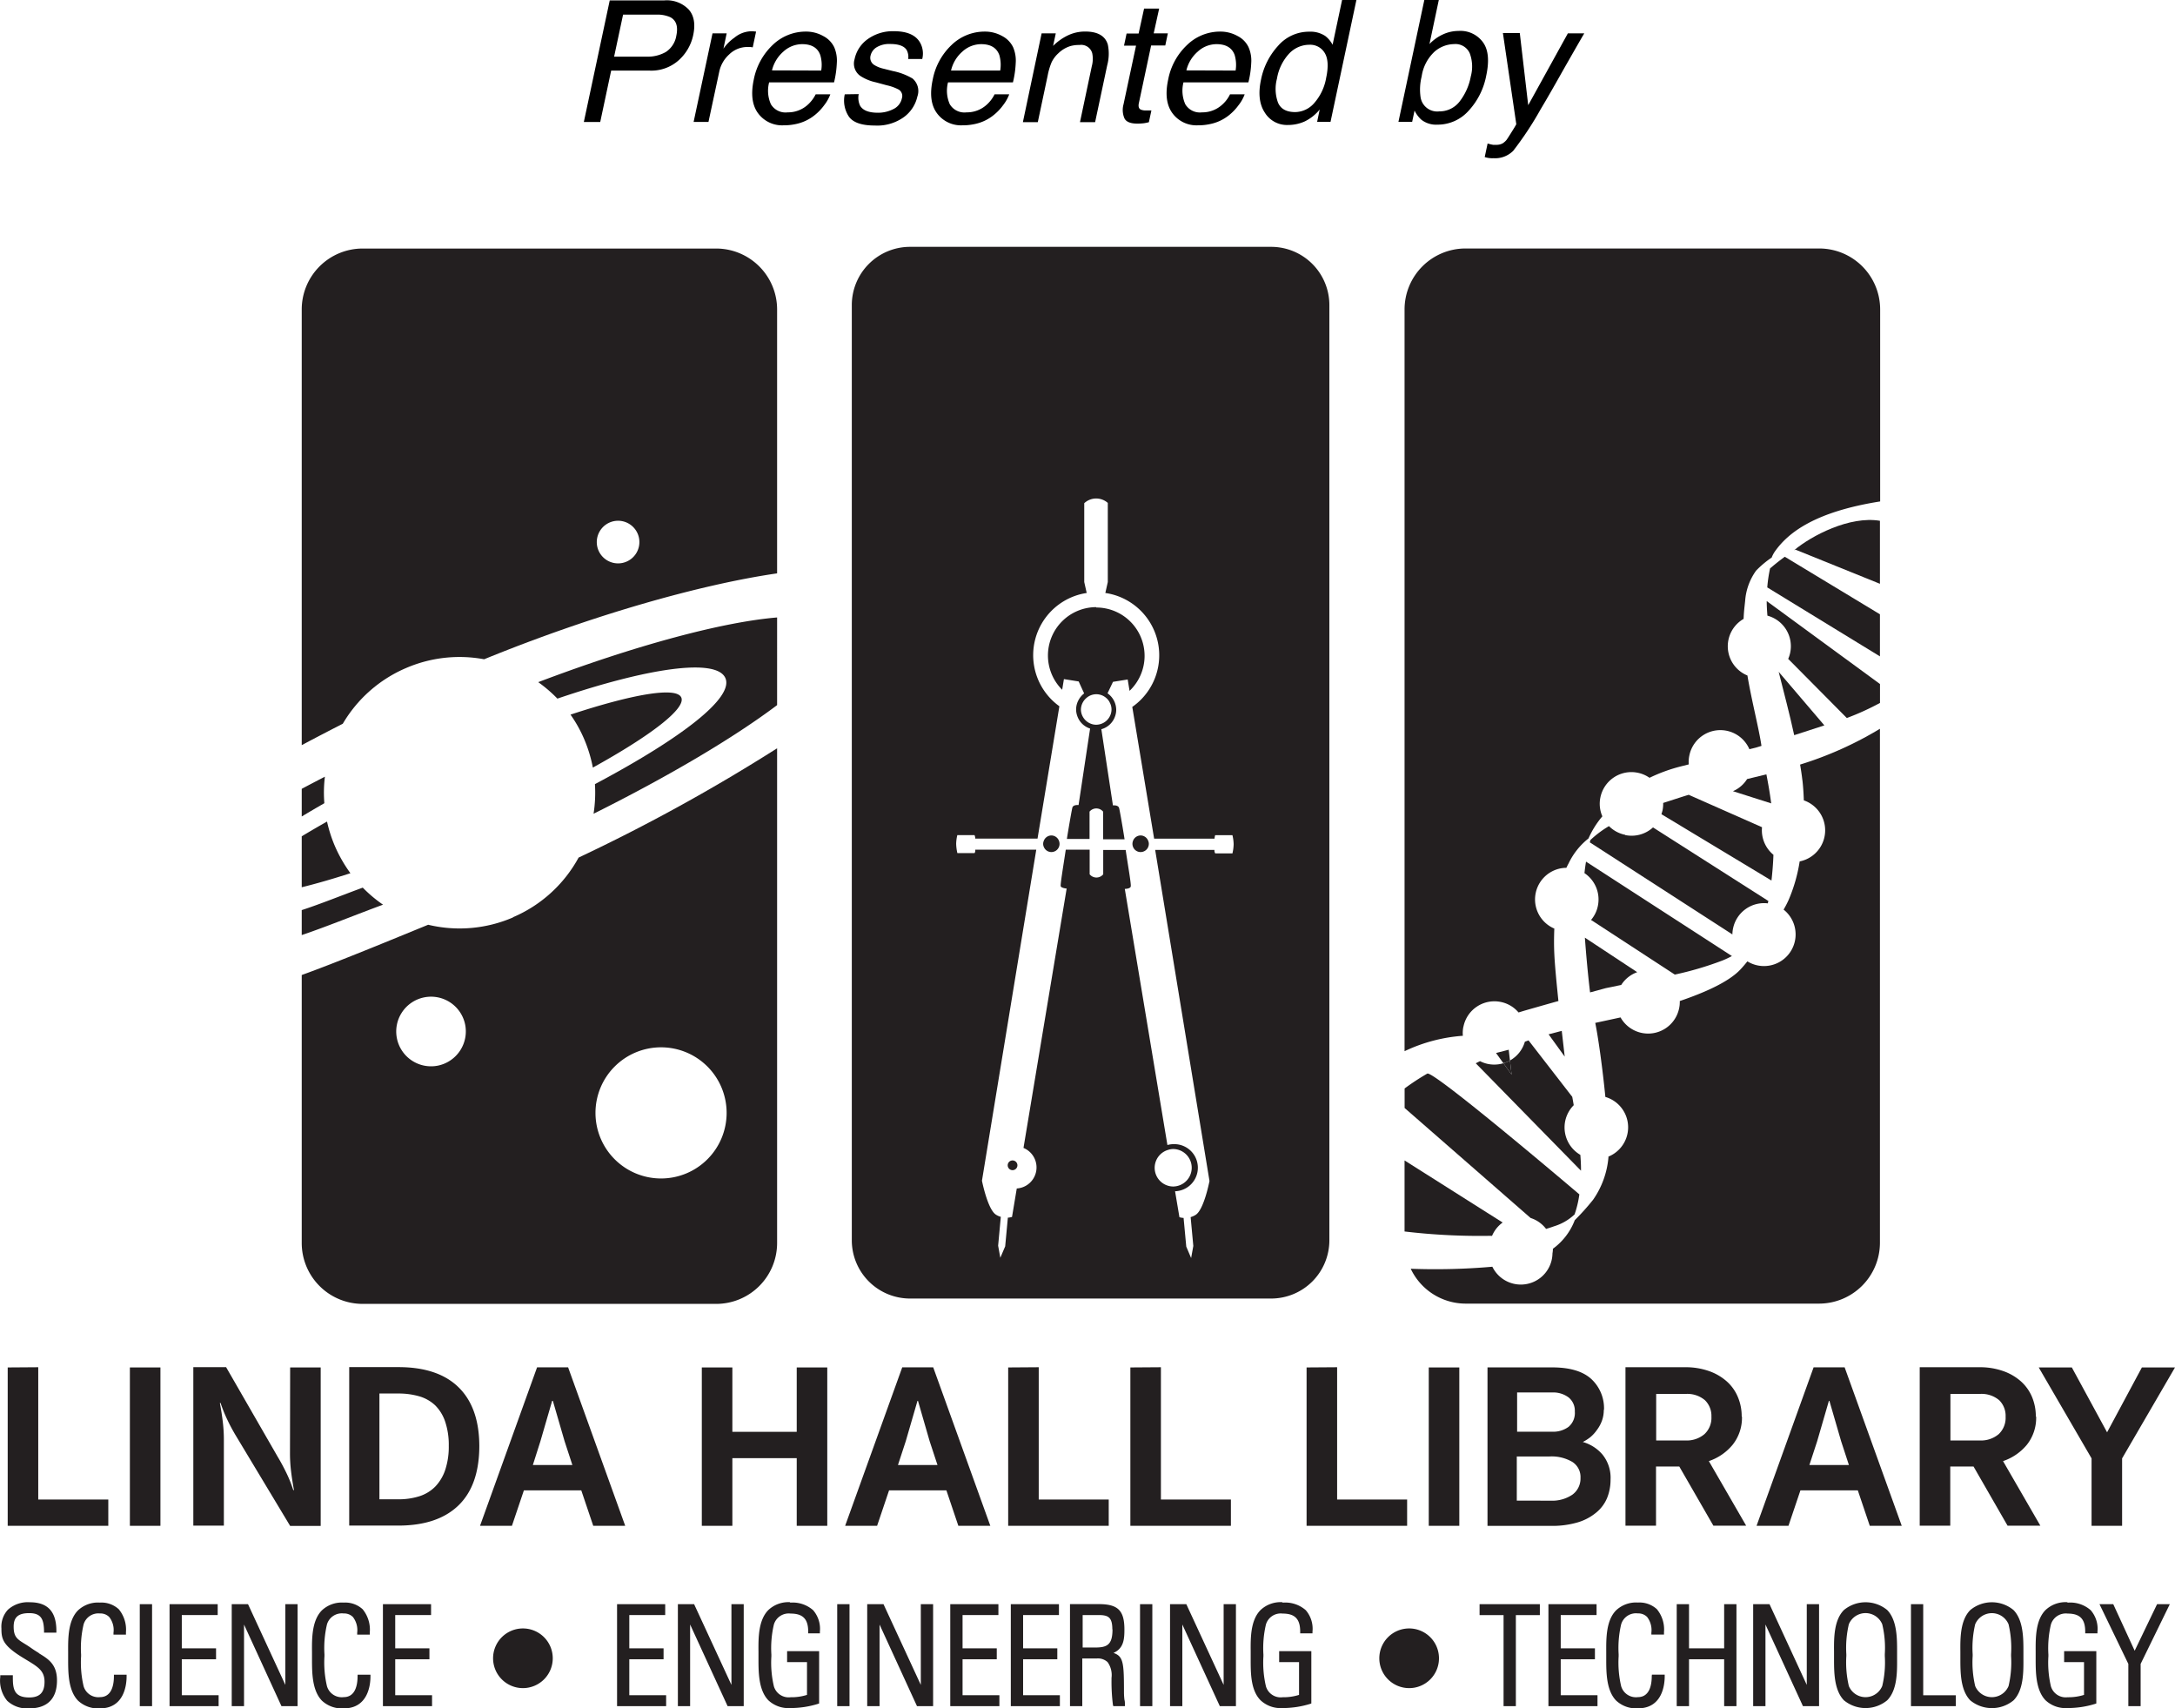
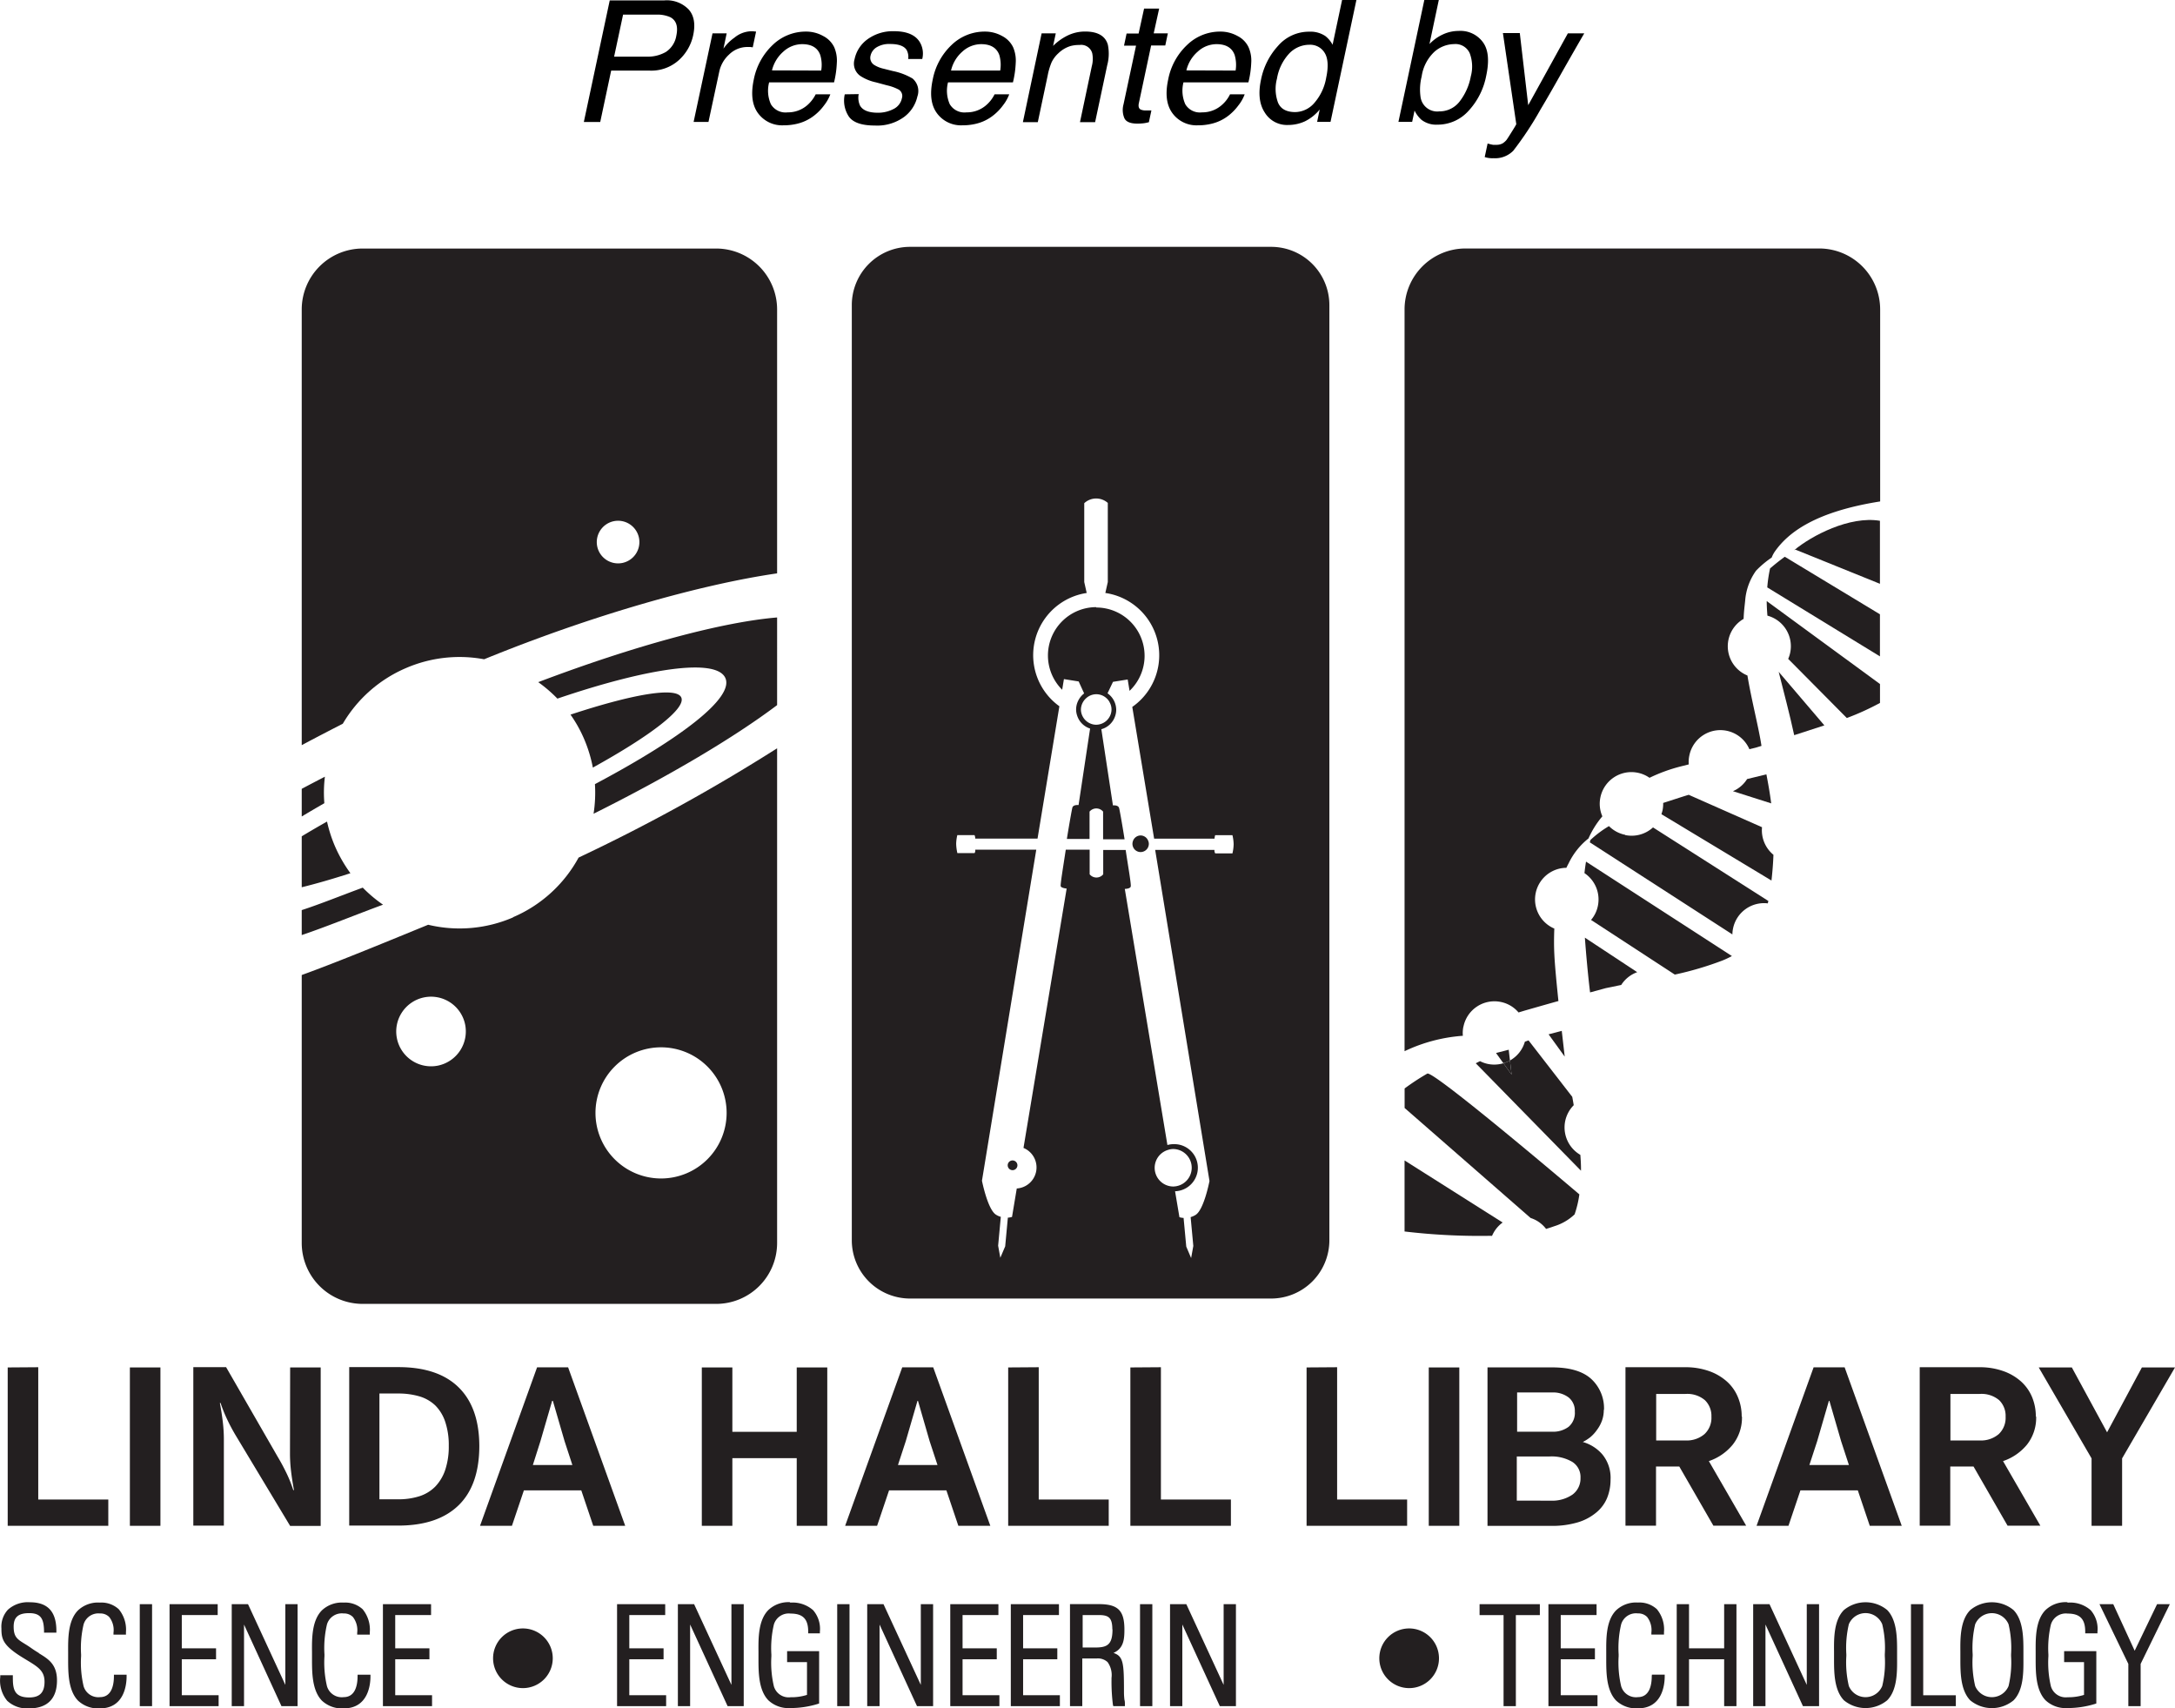
<svg xmlns="http://www.w3.org/2000/svg" id="Layer_1" data-name="Layer 1" viewBox="0 0 398.05 312.56">
  <defs>
    <style>.cls-1{fill:#231f20;}</style>
  </defs>
  <path class="cls-1" d="M251,211.48a2.71,2.71,0,0,1,.37,1.36,2.75,2.75,0,0,1-.4,1.41,2.8,2.8,0,0,1-1.56,1.24,2.83,2.83,0,0,1-.83.14,2.63,2.63,0,0,1-1-.19,2.8,2.8,0,0,1-1.41-1.19,2.75,2.75,0,0,1-.4-1.41,2.86,2.86,0,0,1,1-2.1,2.74,2.74,0,0,1,3.52-.1,2.66,2.66,0,0,1,.72.84m-2.42-17.37a8.85,8.85,0,0,0-6.25,15.12l.32-1.95,2.7.43,1,2.19a3.75,3.75,0,0,0-1.06,1.28,3.58,3.58,0,0,0-.41,1.66,3.46,3.46,0,0,0,.19,1.12,3.66,3.66,0,0,0,2.37,2.37l-2.11,14s-1-.12-1.14.49c-.07.27-.52,2.68-1,5.71h4.15v-5a1.61,1.61,0,0,1,2.48,0v5.06h3.93c-.47-3-.92-5.44-1-5.71-.16-.61-1.13-.49-1.13-.49l-2.12-13.94a3.68,3.68,0,0,0,2.53-2.42,3.46,3.46,0,0,0,.19-1.12,3.7,3.7,0,0,0-.4-1.66,3.74,3.74,0,0,0-1.19-1.37l1-2.1,2.69-.43.34,2.08a8.84,8.84,0,0,0-6.11-15.25" transform="translate(-47.95 -83.01)" />
  <path class="cls-1" d="M233.26,295.36a.89.89,0,0,0,0,1.78.89.89,0,1,0,0-1.78" transform="translate(-47.95 -83.01)" />
-   <path class="cls-1" d="M240.36,235.89a1.5,1.5,0,0,0-1.39,1,1.41,1.41,0,0,0-.11.54,1.45,1.45,0,0,0,.16.65,1.49,1.49,0,0,0,2.69,0,1.44,1.44,0,0,0,.15-.65,1.62,1.62,0,0,0-.1-.54,1.5,1.5,0,0,0-1.4-1" transform="translate(-47.95 -83.01)" />
  <path class="cls-1" d="M256.7,235.89a1.5,1.5,0,0,0-1.4,1,1.62,1.62,0,0,0-.1.54,1.59,1.59,0,0,0,.15.65,1.49,1.49,0,0,0,1.35.85,1.52,1.52,0,0,0,1.35-.85,1.59,1.59,0,0,0,.15-.65,1.41,1.41,0,0,0-.11-.54,1.5,1.5,0,0,0-1.39-1" transform="translate(-47.95 -83.01)" />
  <path class="cls-1" d="M273.51,239.17h-3.16a1,1,0,0,1-.14-.63H259.36l9.94,60.58s-1,5.23-2.53,6.2a3.52,3.52,0,0,1-.92.41l.49,5.28-.4,2.21-.89-2.09-.49-5.25a3.32,3.32,0,0,1-.76-.13L263,301a4.31,4.31,0,0,0-.28-8.62,4.15,4.15,0,0,0-1.12.16l-7.8-46.87s1,0,1.09-.45-.42-3.26-.93-6.67h-4.11V243a1.6,1.6,0,0,1-2.48,0v-4.51H243c-.52,3.41-1,6.31-.93,6.67s1.09.45,1.09.45l-7.9,47.46a3.86,3.86,0,0,1-1.23,7.42l-.87,5.21a3.32,3.32,0,0,1-.76.13l-.49,5.25-.89,2.09-.4-2.21.49-5.28a3.17,3.17,0,0,1-.91-.41c-1.52-1-2.54-6.2-2.54-6.2l9.94-60.58H226.43a.94.94,0,0,1-.12.63h-3.15a8.38,8.38,0,0,1-.22-1.69,7.5,7.5,0,0,1,.21-1.6h3.15a1.46,1.46,0,0,1,.13.64h11.4l4-24.22a11.51,11.51,0,0,1,5-20.73l-.45-2V175.09a3.2,3.2,0,0,1,4.31-.05v14.48l-.45,2a11.52,11.52,0,0,1,4.93,20.85l4,24.11h11.05a3,3,0,0,1,.12-.64h3.16a7.44,7.44,0,0,1,.22,1.67,7.79,7.79,0,0,1-.21,1.62m-10.79,61a3.42,3.42,0,0,1-1-6.7,3.13,3.13,0,0,1,1-.16,3.43,3.43,0,0,1,.14,6.85h-.14m17.89-171.94H214.47a10.66,10.66,0,0,0-10.63,10.63V310a10.66,10.66,0,0,0,10.63,10.63h66.14A10.66,10.66,0,0,0,291.24,310V138.81a10.66,10.66,0,0,0-10.63-10.63" transform="translate(-47.95 -83.01)" />
  <path class="cls-1" d="M160.25,178.39a3.9,3.9,0,1,1-3,4.62,3.91,3.91,0,0,1,3-4.62m-38,26.87a24.67,24.67,0,0,1,14.3-1.61c19.83-8.1,39.64-13.69,53.62-15.72V139.61A11.16,11.16,0,0,0,179,128.49H114.29a11.15,11.15,0,0,0-11.12,11.12v79.76c2.45-1.32,5-2.63,7.52-3.93a24.63,24.63,0,0,1,11.56-10.18" transform="translate(-47.95 -83.01)" />
  <path class="cls-1" d="M107.41,225.14q-2.16,1.11-4.24,2.22v5.06q2-1.2,4.14-2.43a23.79,23.79,0,0,1,.1-4.85" transform="translate(-47.95 -83.01)" />
  <path class="cls-1" d="M109.25,237.86a25.17,25.17,0,0,1-1.45-4.51q-2.49,1.4-4.63,2.7v9.32c2.61-.64,5.6-1.5,8.91-2.57a25.77,25.77,0,0,1-2.83-4.94" transform="translate(-47.95 -83.01)" />
  <path class="cls-1" d="M114.34,245.44c-3.51,1.28-7.88,3.05-11.17,4.11v4.57c4.35-1.46,10.45-3.94,14.88-5.56a25,25,0,0,1-3.71-3.12" transform="translate(-47.95 -83.01)" />
  <path class="cls-1" d="M146.47,207.85a25.46,25.46,0,0,1,3.49,3c16.63-5.65,29-7.43,30.72-3.81s-8.11,11.1-23.85,19.46a25.08,25.08,0,0,1-.25,5.42c13.9-6.94,25.69-13.93,33.59-19.88V196c-9.83.81-25.68,5-43.7,11.83" transform="translate(-47.95 -83.01)" />
  <path class="cls-1" d="M168.93,274.66a12,12,0,1,1-12,12,12,12,0,0,1,12-12M128.14,278a6.37,6.37,0,1,1,4.93-7.54,6.39,6.39,0,0,1-4.93,7.54m13.72-27.12a24.65,24.65,0,0,1-15.55,1.35c-6.65,2.72-16.52,6.81-23.14,9.2v49.06a11.15,11.15,0,0,0,11.12,11.12h64.76a11.15,11.15,0,0,0,11.12-11.12V219.94a331.6,331.6,0,0,1-36.33,20,24.66,24.66,0,0,1-12,10.91" transform="translate(-47.95 -83.01)" />
  <path class="cls-1" d="M172.63,210.64c-.89-2-8.9-.61-20.27,3.14a24.34,24.34,0,0,1,2.5,4.48,25.59,25.59,0,0,1,1.59,5.21c10.57-5.84,17.09-10.82,16.18-12.83" transform="translate(-47.95 -83.01)" />
  <path class="cls-1" d="M315.78,270.87a5.78,5.78,0,0,1,6.84-4.51,5.72,5.72,0,0,1,3.24,1.92l1.16-.35c2-.57,4.12-1.18,6.14-1.74-.35-3.39-.67-6.71-.75-8.6-.07-1.4-.07-3,0-4.66a5.79,5.79,0,0,1,2.21-11.12q.18-.41.39-.78a12.9,12.9,0,0,1,3.65-4.59,16.68,16.68,0,0,1,2.54-4.05,5.72,5.72,0,0,1-.36-3.46,5.79,5.79,0,0,1,6.85-4.51,5.7,5.7,0,0,1,2.14.92,30.16,30.16,0,0,1,5.67-2.07l1.51-.38a5.63,5.63,0,0,1,.1-1.58,5.79,5.79,0,0,1,11-1.2l1.21-.3,1-.31c-.47-3.2-1.84-8.45-2.57-12.88a5.78,5.78,0,0,1-.7-10.36c.05-1.36.17-2.21.28-3.26a10.78,10.78,0,0,1,2-5.56,17.34,17.34,0,0,1,2.86-2.4,5.1,5.1,0,0,1,.58-1.11c2.42-3.43,7.28-7.26,19.27-9.16V139.61a11.16,11.16,0,0,0-11.12-11.13H316.13A11.16,11.16,0,0,0,305,139.61V275.37a29.71,29.71,0,0,1,10.67-2.82,5.63,5.63,0,0,1,.1-1.68" transform="translate(-47.95 -83.01)" />
  <path class="cls-1" d="M381.83,215.75l-8.36-9.8c.89,3.55,2,7.7,2.84,11.59Z" transform="translate(-47.95 -83.01)" />
  <path class="cls-1" d="M376.3,183.7l.24-.11L392,189.84V178.31c-5.55-.93-12.52,2.72-15.71,5.39" transform="translate(-47.95 -83.01)" />
  <path class="cls-1" d="M328.07,305.89a5.73,5.73,0,0,1,2.83,2c.52-.16,1-.31,1.49-.49a9.38,9.38,0,0,0,3.73-2.17,18.82,18.82,0,0,0,.87-3.66s-26.72-22.73-27.83-22.1a43.49,43.49,0,0,0-4.15,2.72v3.57Z" transform="translate(-47.95 -83.01)" />
  <path class="cls-1" d="M370.41,234.38,357,228.45c-1.55.47-3.12,1-4.67,1.49a6,6,0,0,1-.11,1.33c-.06.25-.13.49-.21.73l20.14,12.14q.28-2.46.36-4.71a5.81,5.81,0,0,1-2.09-5.05" transform="translate(-47.95 -83.01)" />
  <path class="cls-1" d="M374.59,184.89c-1.28.93-2.21,1.72-2.7,2.14a26,26,0,0,0-.51,3.47L392,203.12v-7.7Z" transform="translate(-47.95 -83.01)" />
  <path class="cls-1" d="M345.36,235.77a5.76,5.76,0,0,1-2.95-1.59,19.08,19.08,0,0,0-3.41,2.56c0,.12-.06.26-.1.41L365,254a5.22,5.22,0,0,1,.12-1.1,5.79,5.79,0,0,1,6.37-4.58c0-.15.07-.29.09-.44l-21.11-13.46a5.79,5.79,0,0,1-5.08,1.4" transform="translate(-47.95 -83.01)" />
  <path class="cls-1" d="M371.17,224.72l-3.48.85a5.74,5.74,0,0,1-2.59,2.22l7,2.23c-.26-2-.58-3.78-.88-5.31h0" transform="translate(-47.95 -83.01)" />
  <path class="cls-1" d="M371.41,195.67a5.79,5.79,0,0,1,4.17,6.76,5.52,5.52,0,0,1-.37,1.15l10.73,10.82a47.77,47.77,0,0,0,6.07-2.76v-3.46L371.28,193c0,.83.05,1.72.13,2.67" transform="translate(-47.95 -83.01)" />
  <path class="cls-1" d="M333.77,271.65l-2.41.63,2.95,4.08c-.12-1.05-.32-2.74-.54-4.71" transform="translate(-47.95 -83.01)" />
  <path class="cls-1" d="M321,309.19a5.81,5.81,0,0,1,1.95-2.47L305,295.36v13a116.77,116.77,0,0,0,15.94.79" transform="translate(-47.95 -83.01)" />
-   <path class="cls-1" d="M377.81,225.75c.14,1.21.22,2.46.26,3.72a5.8,5.8,0,0,1-.76,11.17,29.27,29.27,0,0,1-2,7,18.21,18.21,0,0,1-.94,1.82,5.79,5.79,0,0,1-6.63,9.47c-.37.47-.78.95-1.25,1.46-2.13,2.29-6.55,4.25-11.12,5.8a5.49,5.49,0,0,1-.12,1.33,5.79,5.79,0,0,1-10.72,1.67l-4.63,1c.57,2.82,1.33,8.27,1.85,13.55a5.79,5.79,0,0,1,.56,10.92v.18a15.94,15.94,0,0,1-2.78,7.68,42.78,42.78,0,0,1-3.38,3.77,11.54,11.54,0,0,1-4,5.23,5,5,0,0,1-.08.85,5.79,5.79,0,0,1-11,2.44,120,120,0,0,1-14.94.37,11.13,11.13,0,0,0,10,6.38h64.75A11.15,11.15,0,0,0,392,310.47v-94.1a65.56,65.56,0,0,1-14.61,6.55c.17,1,.32,2,.41,2.83" transform="translate(-47.95 -83.01)" />
  <path class="cls-1" d="M337.92,242.78a5.8,5.8,0,0,1,2.46,6,5.68,5.68,0,0,1-1.25,2.57l15.33,10a59.54,59.54,0,0,0,8.78-2.6,17.22,17.22,0,0,0,1.67-.79l-26.7-17.28c-.11.67-.21,1.38-.29,2.15" transform="translate(-47.95 -83.01)" />
  <path class="cls-1" d="M339,264.6l2.83-.77,2.82-.58a5.78,5.78,0,0,1,2.93-2.34L338,254.59c.23,3.09.55,6.72.95,10" transform="translate(-47.95 -83.01)" />
  <path class="cls-1" d="M334.4,288.15a5.83,5.83,0,0,1,1.56-2.9q-.13-.79-.27-1.53l-8-10.33-.67.24a5.74,5.74,0,0,1-2.73,3.44c.12,1,.23,1.94.3,2.58l-1.5-2.08a5.73,5.73,0,0,1-2.8.14,5.53,5.53,0,0,1-1.48-.52l-.78.39,19.26,19.66c0-.13,0-.26,0-.39,0-.78-.05-1.63-.12-2.51a5.81,5.81,0,0,1-2.77-6.19" transform="translate(-47.95 -83.01)" />
  <path class="cls-1" d="M324.29,277.07a5.25,5.25,0,0,1-1.2.5l1.5,2.08c-.07-.64-.18-1.54-.3-2.58" transform="translate(-47.95 -83.01)" />
  <path class="cls-1" d="M324.06,275.1l-2.32.6,1.35,1.87a5.71,5.71,0,0,0,1.2-.49c-.07-.62-.15-1.27-.23-2" transform="translate(-47.95 -83.01)" />
  <path class="cls-1" d="M55.06,385.5c-.44-.27-.89-.55-1.34-.87s-.89-.6-1.27-.83c-1.32-.82-2-1.23-2-3.13,0-1.73.85-2.47,2.84-2.47,2.23,0,2.67,1.15,2.72,3.25v.32h2.26v-.32c0-3.53-1.59-5.24-4.86-5.24a5.45,5.45,0,0,0-4,1.35A4.57,4.57,0,0,0,48.21,381c0,1.89.22,3.07,3.82,5.29l.77.47c2.12,1.28,3.3,2,3.3,4s-.92,2.87-2.8,2.87c-2.82,0-3-1.62-3-3.74v-.33H48v.31a5.79,5.79,0,0,0,1.27,4.37,5.34,5.34,0,0,0,4,1.39c3.34,0,5.11-1.77,5.11-5.12,0-2.95-1.59-3.92-3.28-4.95" transform="translate(-47.95 -83.01)" />
  <path class="cls-1" d="M68.8,389.73c0,1.75-.48,3.84-2.55,3.84a2.81,2.81,0,0,1-3-2,18.84,18.84,0,0,1-.46-5.48v-.34a18.91,18.91,0,0,1,.46-5.49,2.82,2.82,0,0,1,3-2,2.24,2.24,0,0,1,1.69.65,3.84,3.84,0,0,1,.78,2.88l0,.34H71v-.45a5.85,5.85,0,0,0-1.31-4.19,4.69,4.69,0,0,0-3.46-1.22,5.33,5.33,0,0,0-4,1.42c-1.85,1.86-1.82,5.18-1.81,7.59v1.33c0,2.42,0,5.73,1.81,7.6a5.37,5.37,0,0,0,4,1.42c4.54,0,4.89-4.47,4.89-5.84v-.32H68.8Z" transform="translate(-47.95 -83.01)" />
  <rect class="cls-1" x="25.58" y="293.55" width="2.25" height="18.66" />
  <polygon class="cls-1" points="31.03 293.55 31.03 312.21 40.01 312.21 40.01 310.21 33.27 310.21 33.27 303.63 39.54 303.63 39.54 301.63 33.27 301.63 33.27 295.54 39.84 295.54 39.84 293.55 31.03 293.55" />
  <polygon class="cls-1" points="52.22 293.55 52.22 308.32 45.39 293.55 42.41 293.55 42.41 312.21 44.66 312.21 44.66 297.28 51.51 312.21 54.46 312.21 54.46 293.55 52.22 293.55" />
  <path class="cls-1" d="M113.39,389.73c0,1.75-.47,3.84-2.54,3.84a2.82,2.82,0,0,1-3.06-2,18.84,18.84,0,0,1-.46-5.48v-.34a18.91,18.91,0,0,1,.46-5.49,2.83,2.83,0,0,1,3.06-2,2.24,2.24,0,0,1,1.69.65,3.93,3.93,0,0,1,.78,2.88l0,.34h2.31v-.45a5.9,5.9,0,0,0-1.31-4.19,4.71,4.71,0,0,0-3.46-1.22,5.33,5.33,0,0,0-4,1.42c-1.85,1.86-1.83,5.18-1.81,7.59v1.33c0,2.42,0,5.73,1.81,7.6a5.37,5.37,0,0,0,4,1.42c4.54,0,4.89-4.47,4.89-5.84v-.32h-2.35Z" transform="translate(-47.95 -83.01)" />
  <polygon class="cls-1" points="70.08 293.55 70.08 312.21 79.07 312.21 79.07 310.21 72.33 310.21 72.33 303.63 78.59 303.63 78.59 301.63 72.33 301.63 72.33 295.54 78.89 295.54 78.89 293.55 70.08 293.55" />
  <polygon class="cls-1" points="112.93 293.55 112.93 312.21 121.91 312.21 121.91 310.21 115.17 310.21 115.17 303.63 121.44 303.63 121.44 301.63 115.17 301.63 115.17 295.54 121.74 295.54 121.74 293.55 112.93 293.55" />
  <polygon class="cls-1" points="133.86 293.55 133.86 308.32 127.03 293.55 124.06 293.55 124.06 312.21 126.3 312.21 126.3 297.27 133.16 312.21 136.11 312.21 136.11 293.55 133.86 293.55" />
  <path class="cls-1" d="M192.57,376.2a5.34,5.34,0,0,0-4,1.43c-1.85,1.86-1.83,5.17-1.81,7.59v1.33c0,2.42,0,5.73,1.81,7.6a5.37,5.37,0,0,0,4,1.42,17.13,17.13,0,0,0,5.06-.76l.23-.08v-9.57H192v2h3.64v6a9.44,9.44,0,0,1-3,.43,2.82,2.82,0,0,1-3.06-2,18.84,18.84,0,0,1-.46-5.48v-.34a18.91,18.91,0,0,1,.46-5.49,2.83,2.83,0,0,1,3.06-2c2.25,0,3.22,1,3.22,3.3v.32H198v-.32a5.21,5.21,0,0,0-1.24-3.92,5.67,5.67,0,0,0-4.23-1.38" transform="translate(-47.95 -83.01)" />
  <rect class="cls-1" x="153.22" y="293.55" width="2.25" height="18.66" />
  <polygon class="cls-1" points="168.52 293.55 168.52 308.32 161.69 293.55 158.71 293.55 158.71 312.21 160.97 312.21 160.97 297.28 167.82 312.21 170.77 312.21 170.77 293.55 168.52 293.55" />
  <polygon class="cls-1" points="173.91 293.55 173.91 312.21 182.9 312.21 182.9 310.21 176.16 310.21 176.16 303.63 182.42 303.63 182.42 301.63 176.16 301.63 176.16 295.54 182.72 295.54 182.72 293.55 173.91 293.55" />
  <polygon class="cls-1" points="184.99 293.55 184.99 312.21 193.97 312.21 193.97 310.21 187.24 310.21 187.24 303.63 193.5 303.63 193.5 301.63 187.24 301.63 187.24 295.54 193.8 295.54 193.8 293.55 184.99 293.55" />
  <path class="cls-1" d="M251.55,381.17c0,2.84-1,3.32-3.19,3.32h-2.27v-5.94H249c1.75,0,2.52.38,2.52,2.62m2.22,12.91a11.33,11.33,0,0,1-.09-1.28c0-5.43-.07-6.7-1.92-7.32,1.87-.83,2-2.5,2-4.28,0-3.47-1.17-4.65-4.67-4.65h-5.29v18.67h2.25v-8.73h2.69a2.61,2.61,0,0,1,1.94.67,4.06,4.06,0,0,1,.72,2.9c0,.15,0,.27,0,.38a33.59,33.59,0,0,0,.26,4.55l.07.23h2.12l0-.35c0-.26,0-.53-.08-.79" transform="translate(-47.95 -83.01)" />
  <rect class="cls-1" x="208.64" y="293.55" width="2.25" height="18.66" />
  <polygon class="cls-1" points="223.94 293.55 223.94 308.32 217.11 293.55 214.13 293.55 214.13 312.21 216.38 312.21 216.38 297.27 223.24 312.21 226.19 312.21 226.19 293.55 223.94 293.55" />
-   <path class="cls-1" d="M282.65,376.2a5.34,5.34,0,0,0-4,1.43c-1.86,1.86-1.83,5.17-1.81,7.59v1.33c0,2.42-.05,5.73,1.81,7.6a5.37,5.37,0,0,0,4,1.42,17.18,17.18,0,0,0,5.06-.76l.23-.08v-9.57h-5.89v2h3.64v6a9.44,9.44,0,0,1-3,.43,2.81,2.81,0,0,1-3.06-2,18.91,18.91,0,0,1-.46-5.49v-.33a18.91,18.91,0,0,1,.46-5.49,2.82,2.82,0,0,1,3.06-2c2.25,0,3.21,1,3.21,3.3v.32h2.25v-.32a5.2,5.2,0,0,0-1.23-3.92,5.68,5.68,0,0,0-4.23-1.38" transform="translate(-47.95 -83.01)" />
  <polygon class="cls-1" points="270.78 293.55 270.78 295.55 275.17 295.55 275.17 312.21 277.42 312.21 277.42 295.55 281.81 295.55 281.81 293.55 270.78 293.55" />
  <polygon class="cls-1" points="283.38 293.55 283.38 312.21 292.36 312.21 292.36 310.21 285.63 310.21 285.63 303.63 291.89 303.63 291.89 301.63 285.63 301.63 285.63 295.54 292.19 295.54 292.19 293.55 283.38 293.55" />
  <path class="cls-1" d="M350.24,389.73c0,1.75-.47,3.84-2.54,3.84a2.82,2.82,0,0,1-3.06-2,18.87,18.87,0,0,1-.46-5.48v-.36a18.87,18.87,0,0,1,.46-5.48,2.82,2.82,0,0,1,3.06-2,2.24,2.24,0,0,1,1.69.65,3.93,3.93,0,0,1,.78,2.88l0,.34h2.31v-.45a5.83,5.83,0,0,0-1.3-4.19,4.71,4.71,0,0,0-3.46-1.22,5.33,5.33,0,0,0-4,1.42c-1.85,1.86-1.82,5.18-1.81,7.59v1.33c0,2.42,0,5.73,1.81,7.6a5.37,5.37,0,0,0,4,1.42c4.54,0,4.89-4.47,4.89-5.84v-.32h-2.34Z" transform="translate(-47.95 -83.01)" />
  <polygon class="cls-1" points="315.54 293.55 315.54 301.63 309.11 301.63 309.11 293.55 306.86 293.55 306.86 312.21 309.11 312.21 309.11 303.63 315.54 303.63 315.54 312.21 317.79 312.21 317.79 293.55 315.54 293.55" />
  <polygon class="cls-1" points="330.66 293.55 330.66 308.32 323.84 293.55 320.85 293.55 320.85 312.21 323.1 312.21 323.1 297.27 329.96 312.21 332.91 312.21 332.91 293.55 330.66 293.55" />
  <path class="cls-1" d="M392.89,385.72v.34a18.49,18.49,0,0,1-.47,5.48,3.31,3.31,0,0,1-6.11,0,18.91,18.91,0,0,1-.46-5.49v-.33a18.91,18.91,0,0,1,.46-5.49,3.31,3.31,0,0,1,6.11,0,18.52,18.52,0,0,1,.47,5.49m.44-8.09a6.23,6.23,0,0,0-7.92,0c-1.85,1.86-1.83,5.18-1.81,7.59v1.33c0,2.42,0,5.73,1.81,7.6a6.23,6.23,0,0,0,7.92,0c1.85-1.87,1.82-5.18,1.81-7.6v-1.32c0-2.42,0-5.74-1.81-7.6" transform="translate(-47.95 -83.01)" />
  <polygon class="cls-1" points="349.73 293.55 349.73 312.21 357.94 312.21 357.94 310.22 351.97 310.22 351.97 293.55 349.73 293.55" />
  <path class="cls-1" d="M416,385.72v.34a18.87,18.87,0,0,1-.46,5.48,3.31,3.31,0,0,1-6.11,0,18.91,18.91,0,0,1-.46-5.49v-.33a18.84,18.84,0,0,1,.46-5.48,3.31,3.31,0,0,1,6.11,0,19,19,0,0,1,.46,5.49m.45-8.09a6.2,6.2,0,0,0-7.92,0c-1.85,1.86-1.83,5.18-1.81,7.59v1.33c0,2.42,0,5.73,1.81,7.6a6.23,6.23,0,0,0,7.92,0c1.85-1.87,1.82-5.18,1.81-7.6v-1.32c0-2.42,0-5.74-1.81-7.6" transform="translate(-47.95 -83.01)" />
  <path class="cls-1" d="M426.31,376.2a5.34,5.34,0,0,0-4,1.43c-1.85,1.86-1.82,5.17-1.81,7.59v1.34c0,2.41,0,5.72,1.81,7.59a5.37,5.37,0,0,0,4,1.42,17.13,17.13,0,0,0,5.06-.76l.23-.08v-9.57h-5.89v2h3.64v6a9.4,9.4,0,0,1-3,.43,2.83,2.83,0,0,1-3.06-2,18.91,18.91,0,0,1-.46-5.49v-.33a19,19,0,0,1,.46-5.49,2.84,2.84,0,0,1,3.06-2c2.26,0,3.22,1,3.22,3.3v.32h2.24v-.32a5.17,5.17,0,0,0-1.24-3.92,5.67,5.67,0,0,0-4.23-1.38" transform="translate(-47.95 -83.01)" />
  <polygon class="cls-1" points="394.77 293.55 390.67 302.07 386.75 293.55 384.23 293.55 389.51 304.48 389.51 312.21 391.76 312.21 391.76 304.48 397.1 293.55 394.77 293.55" />
  <path class="cls-1" d="M149.11,386.46a5.46,5.46,0,1,0-5.46,5.46,5.46,5.46,0,0,0,5.46-5.46" transform="translate(-47.95 -83.01)" />
  <path class="cls-1" d="M311.3,386.46a5.46,5.46,0,1,0-5.46,5.46,5.45,5.45,0,0,0,5.46-5.46" transform="translate(-47.95 -83.01)" />
  <polygon class="cls-1" points="1.41 250.23 1.41 279.21 19.82 279.21 19.82 274.4 7 274.4 7 250.19 1.41 250.23" />
  <rect class="cls-1" x="23.77" y="250.23" width="5.59" height="28.98" />
  <path class="cls-1" d="M101.05,333.24h5.59v29h-5.59L91.16,345.8c-.6-1-1.14-2-1.61-3a25.56,25.56,0,0,1-1.23-3.05h-.13c.23,1.2.41,2.37.54,3.5a27.09,27.09,0,0,1,.19,3.07v15.87H83.33v-29h6l9.46,16.43c.6,1,1.13,2,1.61,3a23.5,23.5,0,0,1,1.22,3.06h.13q-.34-1.81-.54-3.51a27,27,0,0,1-.19-3.07Z" transform="translate(-47.95 -83.01)" />
  <path class="cls-1" d="M130.08,347.6a13.32,13.32,0,0,0-.65-4.41,7.63,7.63,0,0,0-1.82-3,7.16,7.16,0,0,0-2.91-1.66,13.62,13.62,0,0,0-3.87-.52h-3.44v19.36h3.44a12.6,12.6,0,0,0,3.87-.56,7.14,7.14,0,0,0,2.91-1.77,8.16,8.16,0,0,0,1.82-3.05,13.48,13.48,0,0,0,.65-4.43m5.59,0q0,7.23-3.81,10.92t-11,3.7h-9v-29h9q7.23,0,11,3.68t3.81,10.68" transform="translate(-47.95 -83.01)" />
  <path class="cls-1" d="M145.47,351.09h7.23l-1.42-4.34-2.15-7.4H149l-2.15,7.4Zm8.86,4.64h-10.5l-2.19,6.49H135.8l10.44-29h5.68l10.45,29h-5.85Z" transform="translate(-47.95 -83.01)" />
  <polygon class="cls-1" points="145.81 266.83 134.03 266.83 134.03 279.21 128.44 279.21 128.44 250.23 134.03 250.23 134.03 262.01 145.81 262.01 145.81 250.23 151.4 250.23 151.4 279.21 145.81 279.21 145.81 266.83" />
  <path class="cls-1" d="M212.29,351.09h7.23l-1.43-4.34-2.14-7.4h-.09l-2.15,7.4Zm8.86,4.64H210.66l-2.19,6.49h-5.85l10.45-29h5.67l10.45,29h-5.85Z" transform="translate(-47.95 -83.01)" />
  <polygon class="cls-1" points="184.51 250.23 190.1 250.19 190.1 274.4 202.91 274.4 202.91 279.21 184.51 279.21 184.51 250.23" />
  <polygon class="cls-1" points="206.87 250.23 212.46 250.19 212.46 274.4 225.27 274.4 225.27 279.21 206.87 279.21 206.87 250.23" />
  <polygon class="cls-1" points="239.12 250.23 244.71 250.19 244.71 274.4 257.52 274.4 257.52 279.21 239.12 279.21 239.12 250.23" />
  <rect class="cls-1" x="261.48" y="250.23" width="5.59" height="28.98" />
  <path class="cls-1" d="M331.73,357.62a6.58,6.58,0,0,0,4-1.11,3.65,3.65,0,0,0,1.47-3.06,3.27,3.27,0,0,0-1.49-2.92,7.47,7.47,0,0,0-4.17-1h-6v8.08ZM332,345a4.74,4.74,0,0,0,3-.88,3.31,3.31,0,0,0,1.16-2.81,3.13,3.13,0,0,0-1.11-2.56,4.66,4.66,0,0,0-3.06-.93H325.6V345Zm9.46-4a5.74,5.74,0,0,1-.34,2,6.46,6.46,0,0,1-.9,1.66A6.84,6.84,0,0,1,339,346a8.16,8.16,0,0,1-1.38.88,7.37,7.37,0,0,1,3.6,2.3,6.73,6.73,0,0,1,1.48,4.58,8.85,8.85,0,0,1-.63,3.36,6.82,6.82,0,0,1-2,2.68,9.52,9.52,0,0,1-3.38,1.79,16.34,16.34,0,0,1-4.89.64H320.18v-29H332q4.86,0,7.18,2.13a7.29,7.29,0,0,1,2.32,5.65" transform="translate(-47.95 -83.01)" />
  <path class="cls-1" d="M361.16,342.23a4,4,0,0,0-1.19-3,5,5,0,0,0-3.58-1.14h-5.34v8.51h5.34a5,5,0,0,0,3.5-1.16,4.07,4.07,0,0,0,1.27-3.18m5.59,0a7.94,7.94,0,0,1-1.7,5.12,9.64,9.64,0,0,1-4.36,3l6.83,11.82h-6l-6.24-10.83h-4.26v10.83h-5.59v-29h10.88a12.91,12.91,0,0,1,4.43.71,9.75,9.75,0,0,1,3.27,1.92,7.86,7.86,0,0,1,2,2.85,9,9,0,0,1,.69,3.51" transform="translate(-47.95 -83.01)" />
  <path class="cls-1" d="M379.09,351.09h7.23l-1.42-4.34-2.15-7.4h-.09l-2.15,7.4Zm8.86,4.64h-10.5l-2.19,6.49h-5.84l10.44-29h5.68l10.45,29h-5.85Z" transform="translate(-47.95 -83.01)" />
  <path class="cls-1" d="M415,342.23a4,4,0,0,0-1.18-3,5,5,0,0,0-3.59-1.14h-5.33v8.51h5.33a5,5,0,0,0,3.51-1.16,4.1,4.1,0,0,0,1.26-3.18m5.59,0a7.93,7.93,0,0,1-1.69,5.12,9.67,9.67,0,0,1-4.37,3l6.83,11.82h-6l-6.23-10.83h-4.26v10.83h-5.59v-29h10.88a12.81,12.81,0,0,1,4.42.71,9.65,9.65,0,0,1,3.27,1.92,8,8,0,0,1,2,2.85,9.22,9.22,0,0,1,.68,3.51" transform="translate(-47.95 -83.01)" />
  <polygon class="cls-1" points="391.99 250.23 385.62 262.1 379.17 250.23 373.11 250.23 382.78 266.87 382.78 279.21 388.37 279.21 388.37 266.87 398.05 250.23 391.99 250.23" />
  <path d="M159.54,83.08h10A5.55,5.55,0,0,1,174,84.76q1.46,1.67.81,4.7A8.54,8.54,0,0,1,172.2,94a7.52,7.52,0,0,1-5.4,1.93h-7l-2,9.4h-3Zm11.09,3.08a5.82,5.82,0,0,0-2.65-.47h-6l-1.64,7.69h6a6.69,6.69,0,0,0,3.47-.86,4.41,4.41,0,0,0,1.92-3C172.08,87.85,171.71,86.74,170.63,86.16Z" transform="translate(-47.95 -83.01)" />
  <path d="M178.35,89.11h2.59l-.59,2.8a8,8,0,0,1,2-2,5,5,0,0,1,3.11-1.18l.25,0,.61.06-.61,2.88-.44-.06-.44,0A4.75,4.75,0,0,0,181.37,93a5.87,5.87,0,0,0-1.76,3l-2,9.32h-2.72Z" transform="translate(-47.95 -83.01)" />
  <path d="M200.62,91.65a6.18,6.18,0,0,1,.48,2.86,18.05,18.05,0,0,1-.51,3.57H188.71a6.07,6.07,0,0,0,.32,4,3.12,3.12,0,0,0,3.07,1.49,5.36,5.36,0,0,0,3.69-1.4,6.5,6.5,0,0,0,1.44-1.9h2.68a7.52,7.52,0,0,1-1.13,2,9.3,9.3,0,0,1-1.72,1.8,8.1,8.1,0,0,1-3.42,1.63,10.25,10.25,0,0,1-2.29.24,5.46,5.46,0,0,1-4.66-2.2c-1.09-1.47-1.35-3.52-.79-6.17a11.81,11.81,0,0,1,3.47-6.34,8.7,8.7,0,0,1,6.06-2.44,6.36,6.36,0,0,1,3.17.81A4.49,4.49,0,0,1,200.62,91.65Zm-2.38,4.27a6.26,6.26,0,0,0-.17-2.83c-.46-1.31-1.56-2-3.31-2a5.11,5.11,0,0,0-3.44,1.36,6.62,6.62,0,0,0-2.09,3.44Z" transform="translate(-47.95 -83.01)" />
  <path d="M205.1,100.23a3.48,3.48,0,0,0,.24,2.09c.49.88,1.59,1.32,3.28,1.32a6.09,6.09,0,0,0,2.81-.66,2.82,2.82,0,0,0,1.58-2,1.36,1.36,0,0,0-.59-1.58,8.65,8.65,0,0,0-2.16-.78l-2-.54a8.49,8.49,0,0,1-2.82-1.15,2.74,2.74,0,0,1-1.1-3.06,6,6,0,0,1,2.44-3.72,7.88,7.88,0,0,1,4.76-1.43q3.66,0,4.83,2.15a4.08,4.08,0,0,1,.36,2.94h-2.57a2.65,2.65,0,0,0-.3-1.68c-.48-.72-1.49-1.07-3-1.07a4.44,4.44,0,0,0-2.46.59,2.42,2.42,0,0,0-1.13,1.55,1.54,1.54,0,0,0,.68,1.7,5.51,5.51,0,0,0,1.65.67l1.71.43a11.54,11.54,0,0,1,3.65,1.38,3,3,0,0,1,.88,3.29,6.4,6.4,0,0,1-2.43,3.74,8.34,8.34,0,0,1-5.34,1.57q-3.62,0-4.77-1.64a5.3,5.3,0,0,1-.75-4.07Z" transform="translate(-47.95 -83.01)" />
  <path d="M233.36,91.65a6.18,6.18,0,0,1,.48,2.86,18.05,18.05,0,0,1-.51,3.57H221.45a6.07,6.07,0,0,0,.32,4,3.12,3.12,0,0,0,3.07,1.49,5.36,5.36,0,0,0,3.69-1.4,6.33,6.33,0,0,0,1.44-1.9h2.68a7.52,7.52,0,0,1-1.13,2,9.3,9.3,0,0,1-1.72,1.8,8.1,8.1,0,0,1-3.42,1.63,10.25,10.25,0,0,1-2.29.24,5.46,5.46,0,0,1-4.66-2.2c-1.09-1.47-1.35-3.52-.78-6.17a11.73,11.73,0,0,1,3.46-6.34,8.7,8.7,0,0,1,6.06-2.44,6.43,6.43,0,0,1,3.18.81A4.51,4.51,0,0,1,233.36,91.65ZM231,95.92a6.43,6.43,0,0,0-.16-2.83c-.47-1.31-1.57-2-3.32-2a5.11,5.11,0,0,0-3.44,1.36A6.54,6.54,0,0,0,222,95.92Z" transform="translate(-47.95 -83.01)" />
  <path d="M238.58,89.11h2.59l-.49,2.3a9.81,9.81,0,0,1,2.87-2,7.29,7.29,0,0,1,3-.63c2.3,0,3.69.81,4.15,2.41a8.16,8.16,0,0,1-.12,3.77l-2.21,10.4h-2.77l2.16-10.22a5.19,5.19,0,0,0,.08-2.39,2.09,2.09,0,0,0-2.32-1.51,5.88,5.88,0,0,0-1.63.19,5.49,5.49,0,0,0-2.26,1.34,5.37,5.37,0,0,0-1.23,1.65,12.12,12.12,0,0,0-.72,2.45l-1.8,8.49h-2.73Z" transform="translate(-47.95 -83.01)" />
  <path d="M257.33,84.58h2.76l-1,4.53h2.59l-.47,2.22h-2.59l-2.25,10.58q-.18.86.33,1.14a2.22,2.22,0,0,0,1,.17h.42l.55,0-.46,2.15a6.82,6.82,0,0,1-1,.2,9.79,9.79,0,0,1-1.11.06c-1.27,0-2.07-.33-2.38-1a3.9,3.9,0,0,1-.15-2.54l2.29-10.73h-2.2l.47-2.22h2.2Z" transform="translate(-47.95 -83.01)" />
  <path d="M276.45,91.65a6.05,6.05,0,0,1,.49,2.86,17.51,17.51,0,0,1-.52,3.57H264.54a6.13,6.13,0,0,0,.33,4,3.11,3.11,0,0,0,3.06,1.49,5.36,5.36,0,0,0,3.69-1.4,6.17,6.17,0,0,0,1.44-1.9h2.68a7.25,7.25,0,0,1-1.13,2,9.57,9.57,0,0,1-1.71,1.8,8.08,8.08,0,0,1-3.43,1.63,10.1,10.1,0,0,1-2.28.24,5.45,5.45,0,0,1-4.66-2.2c-1.09-1.47-1.36-3.52-.79-6.17a11.68,11.68,0,0,1,3.47-6.34,8.66,8.66,0,0,1,6.05-2.44,6.43,6.43,0,0,1,3.18.81A4.42,4.42,0,0,1,276.45,91.65Zm-2.37,4.27a6.41,6.41,0,0,0-.17-2.83c-.46-1.31-1.57-2-3.32-2a5.08,5.08,0,0,0-3.43,1.36,6.56,6.56,0,0,0-2.09,3.44Z" transform="translate(-47.95 -83.01)" />
  <path d="M290.51,89.61a5.08,5.08,0,0,1,1.32,1.59L293.57,83h2.62l-4.74,22.31H289l.47-2.26a8.07,8.07,0,0,1-2.72,2.17,7.4,7.4,0,0,1-3.12.66,4.75,4.75,0,0,1-4.21-2.27q-1.5-2.28-.68-6.07a12.84,12.84,0,0,1,3.1-6.13,7.47,7.47,0,0,1,5.72-2.6A4.89,4.89,0,0,1,290.51,89.61ZM285,103.52a4.69,4.69,0,0,0,3.45-1.63,9.4,9.4,0,0,0,2.21-4.67c.43-2,.34-3.56-.29-4.55a3.08,3.08,0,0,0-2.78-1.47,5.1,5.1,0,0,0-3.67,1.57,8.9,8.9,0,0,0-2.27,4.63,7.3,7.3,0,0,0,.18,4.36C282.31,102.93,283.36,103.52,285,103.52Z" transform="translate(-47.95 -83.01)" />
  <path d="M308.62,83h2.65l-1.71,8.07a8,8,0,0,1,2.5-1.78,6.83,6.83,0,0,1,2.82-.62,5.09,5.09,0,0,1,4.48,2.09c1,1.38,1.16,3.43.58,6.13a13,13,0,0,1-3.22,6.39,7.59,7.59,0,0,1-5.71,2.54,4.39,4.39,0,0,1-2.92-.89,5.37,5.37,0,0,1-1.26-1.69l-.44,2.07h-2.51Zm8.5,14a6.89,6.89,0,0,0-.19-4.24,2.85,2.85,0,0,0-2.88-1.68,5.57,5.57,0,0,0-3.56,1.38A7.71,7.71,0,0,0,308.13,97a9.8,9.8,0,0,0-.21,3.71,3.08,3.08,0,0,0,3.44,2.68,4.62,4.62,0,0,0,3.68-1.76A10.6,10.6,0,0,0,317.12,97Z" transform="translate(-47.95 -83.01)" />
  <path d="M334.89,89.11h3q-.92,1.56-4.08,7.11-2.35,4.19-3.92,6.81a60.44,60.44,0,0,1-5,7.57,4.65,4.65,0,0,1-3.61,1.36,4.45,4.45,0,0,1-1.61-.21l.53-2.48a8.17,8.17,0,0,0,1,.24,4,4,0,0,0,.55,0,2.34,2.34,0,0,0,1.17-.25,3,3,0,0,0,.72-.62c.07-.08.34-.49.81-1.24s.82-1.3,1-1.66l-2.45-16.68h3.09l1.54,13.2Z" transform="translate(-47.95 -83.01)" />
</svg>